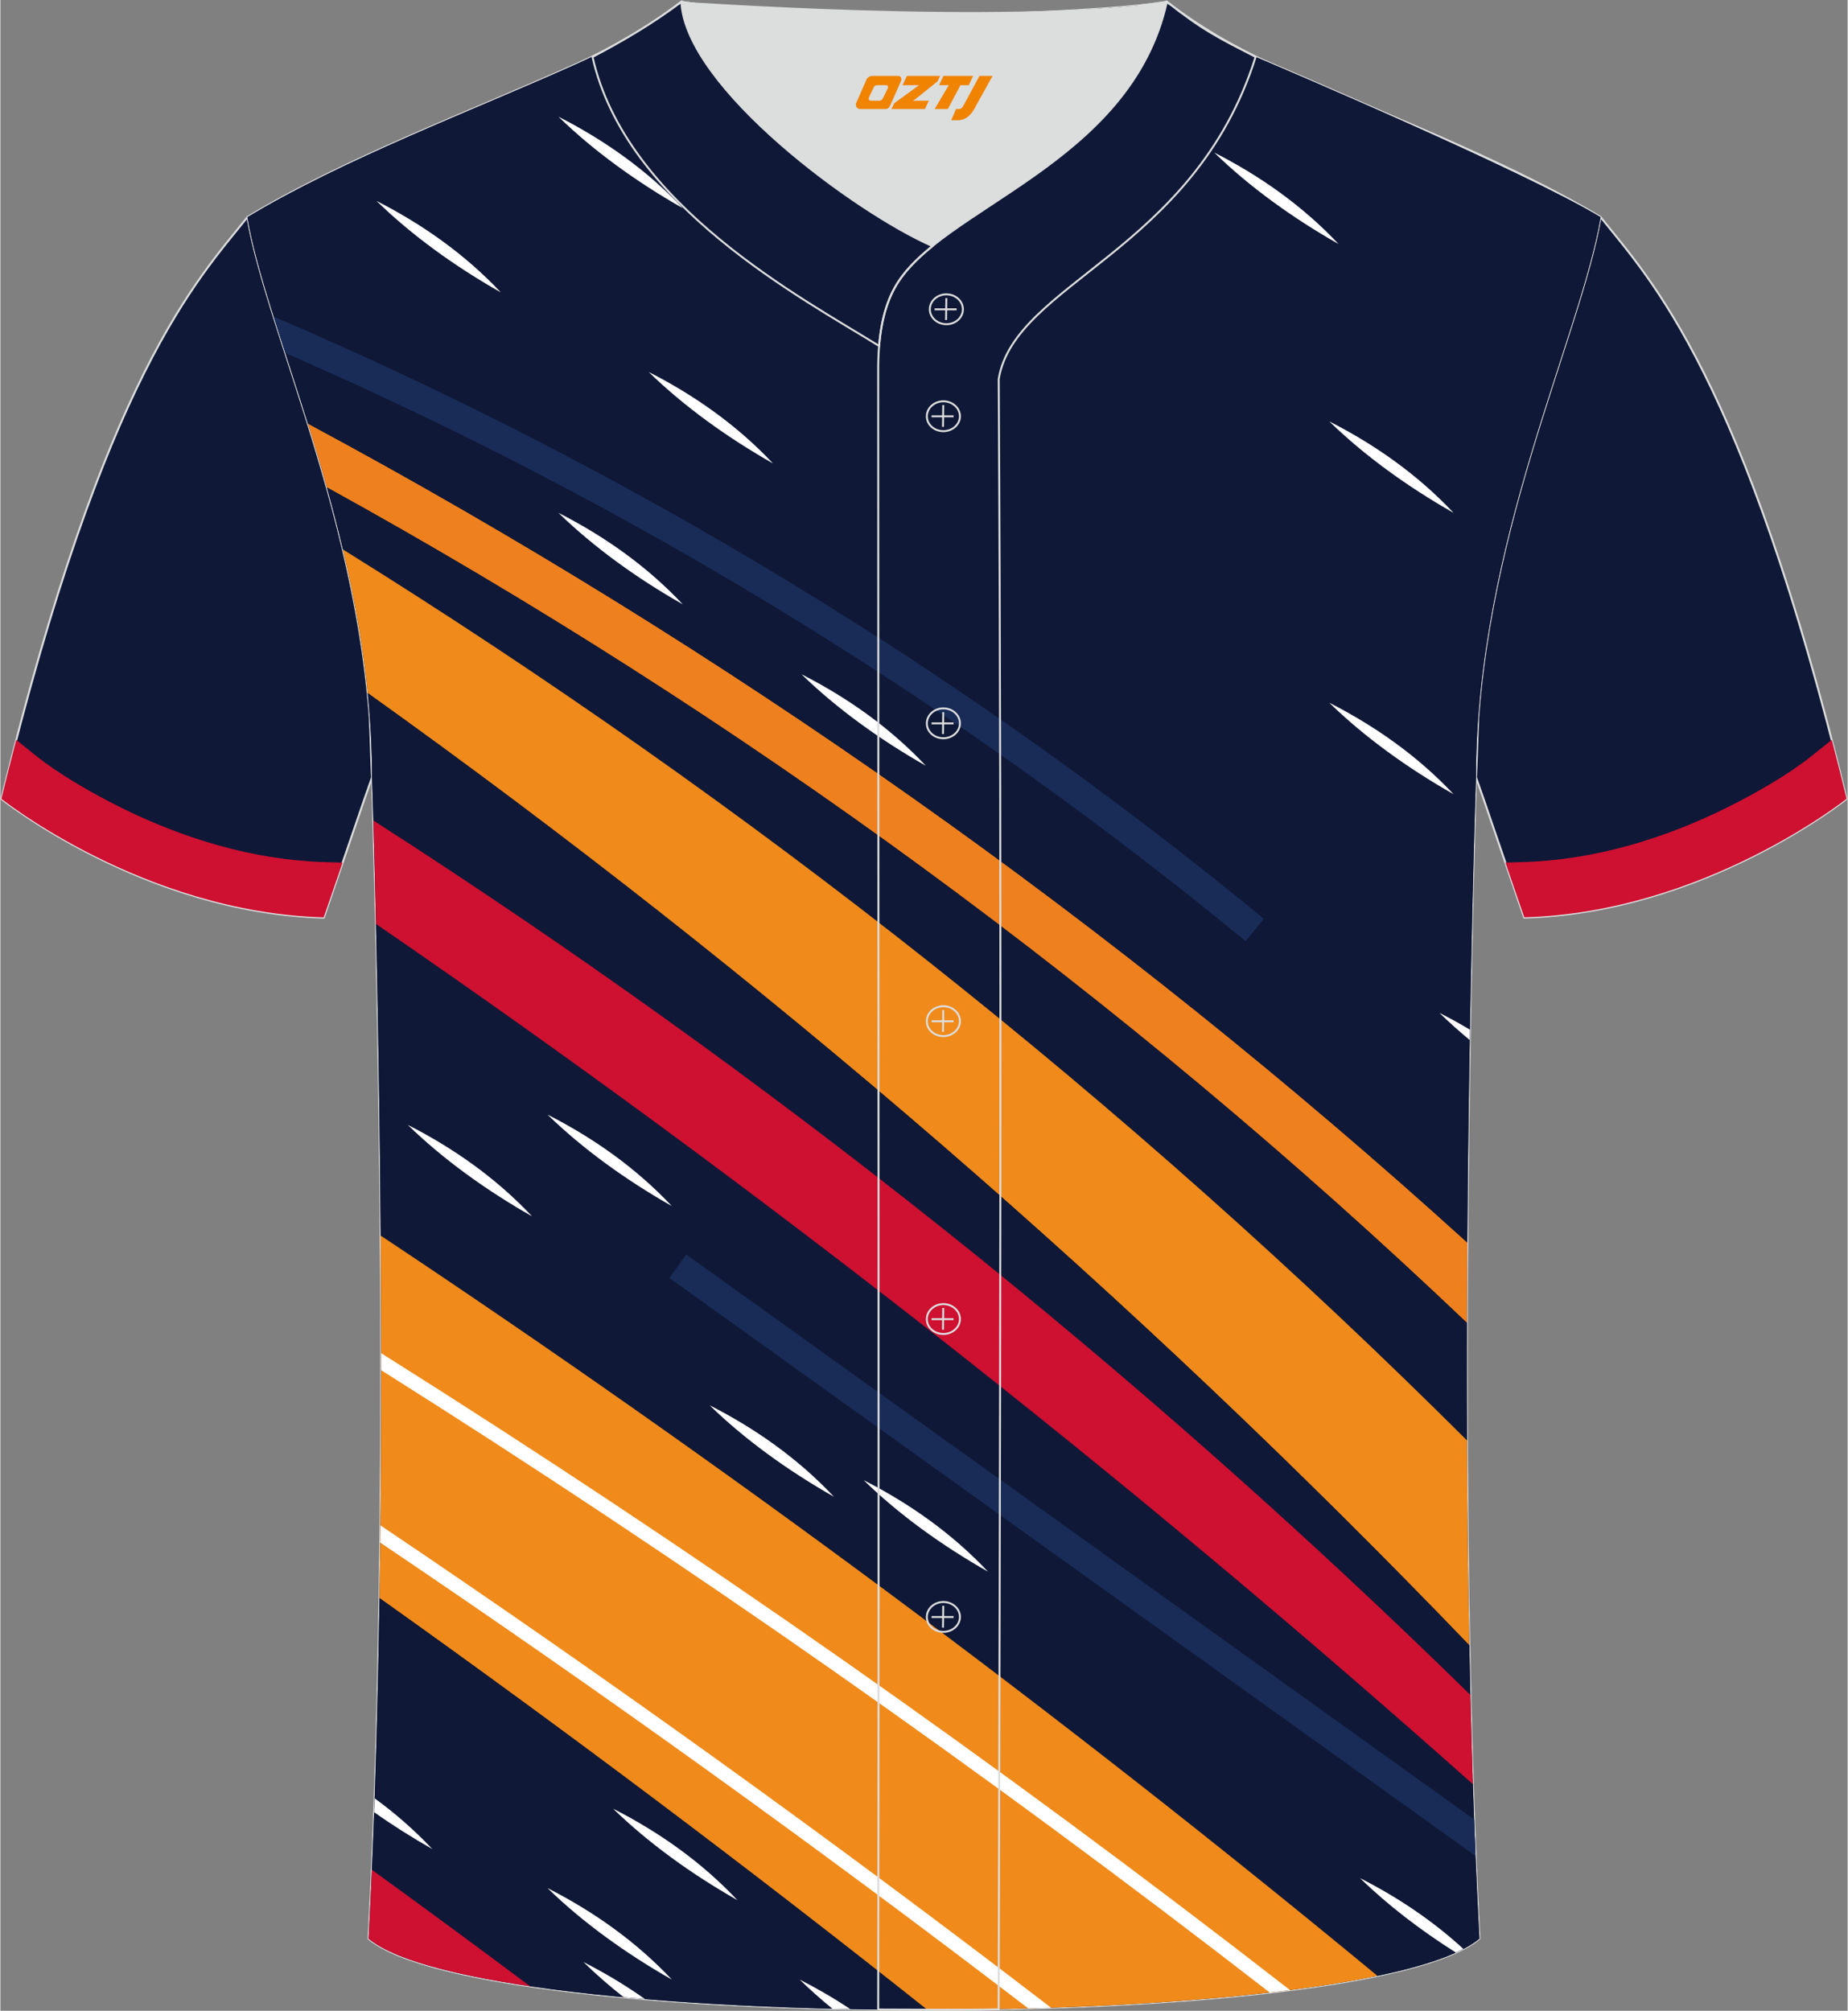
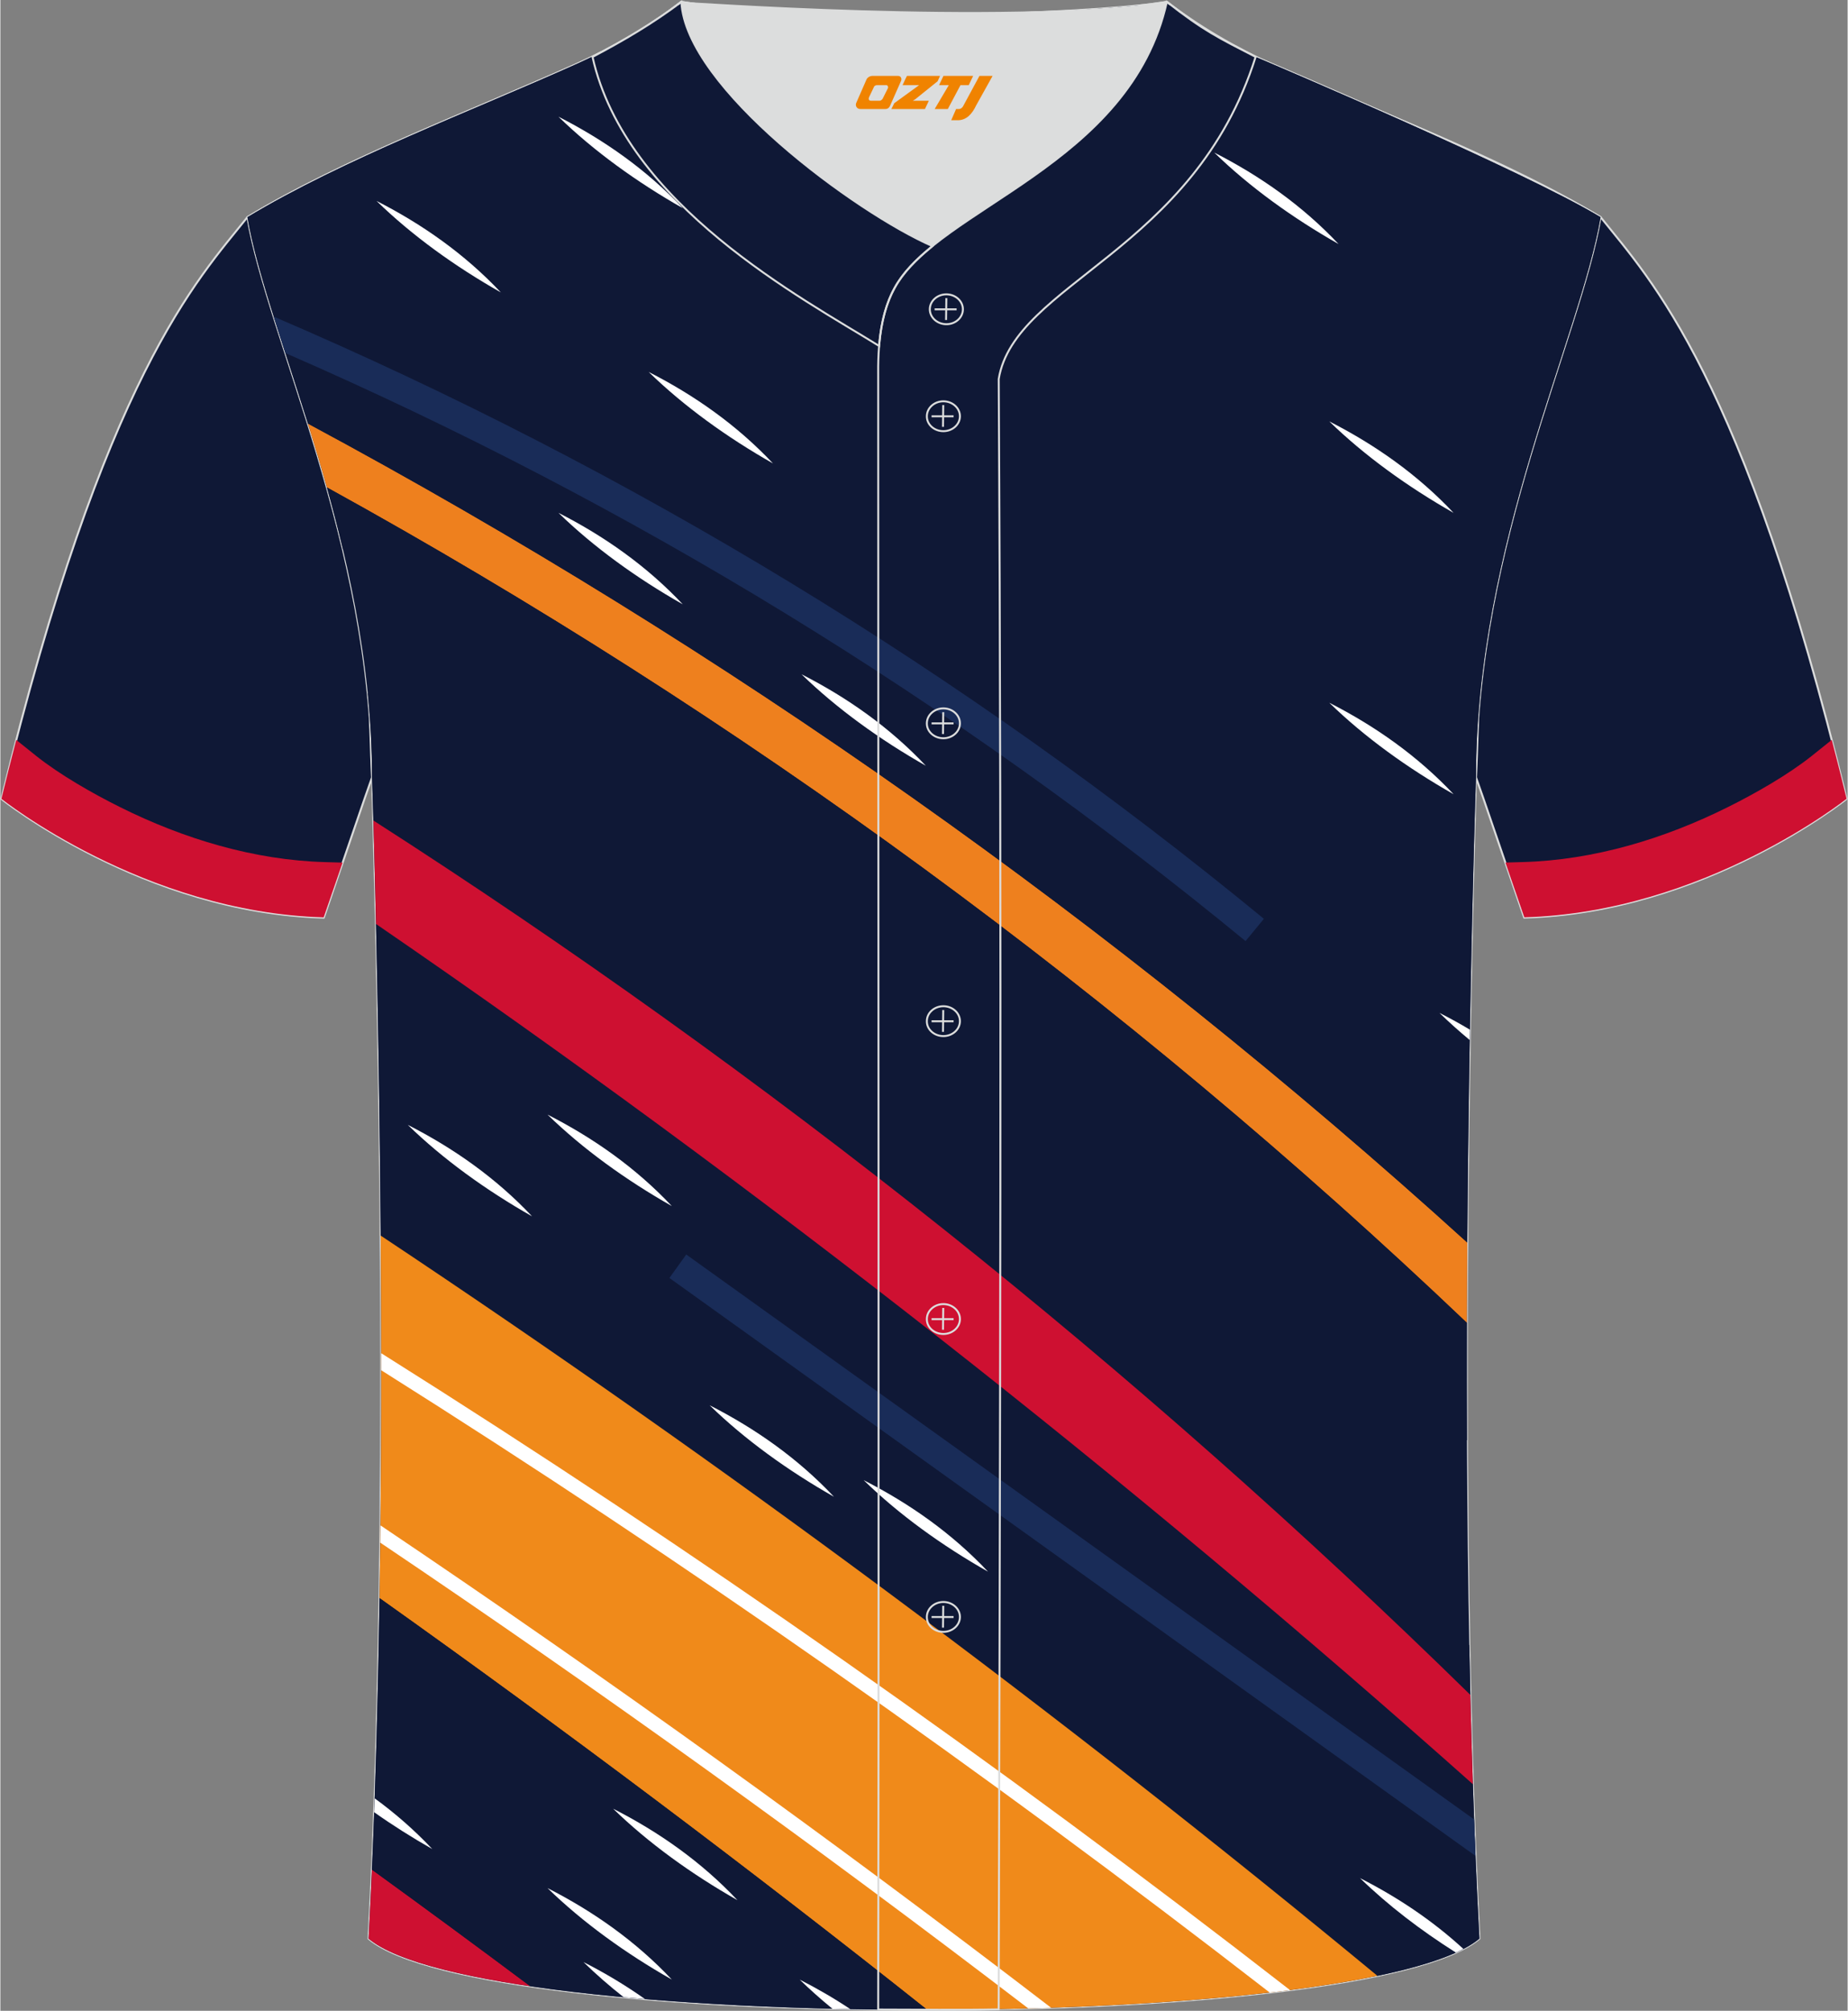
<svg xmlns="http://www.w3.org/2000/svg" version="1.1" id="_x37C_" x="0px" y="0px" width="380.86px" height="414.34px" viewBox="0 0 379.65 413.19" enable-background="new 0 0 379.65 413.19" xml:space="preserve">
  <rect x="0" y="0" width="379.65" height="413.19" fill="#808080" stroke="none" />
  <path fill-rule="evenodd" clip-rule="evenodd" fill="#0F1836" stroke="#DCDDDD" stroke-width="0.4" stroke-miterlimit="22.926" d="  M303.27,159.7L303.27,159.7c1.03-20.52,1.79-81.68-7.75-97.26c-6.72-10.96-43.45-35.56-68.62-51.13  c-5.53-3.41-10.54-6.39-14.55-8.73c9.99-0.3,19.51-0.97,27.4-2.21c6.31,4.92,14.26,9.55,21.61,12.84  c21.79,9.78,47.89,19.56,67.53,31.42c10.24,12.83,29.36,32.45,50.54,119.52c0,0-29.2,23.38-66.25,24.4  C312.17,185.66,303.38,159.84,303.27,159.7z" />
  <path fill-rule="evenodd" clip-rule="evenodd" fill="#0F1836" stroke="#DCDDDD" stroke-width="0.4" stroke-miterlimit="22.926" d="  M76.39,159.71L76.39,159.71c-1.03-20.52-1.79-81.68,7.75-97.26c6.72-10.96,43.45-35.56,68.62-51.13c5.53-3.41,10.54-6.39,14.55-8.73  c-9.99-0.3-19.51-0.97-27.4-2.21c-6.31,4.92-14.26,9.55-21.61,12.84C96.51,23,70.4,32.77,50.77,44.63  C40.52,57.46,21.4,77.09,0.22,164.16c0,0,29.2,23.38,66.25,24.4C67.48,185.67,76.28,159.85,76.39,159.71z" />
  <path fill-rule="evenodd" clip-rule="evenodd" fill="#0F1836" stroke="#DCDDDD" stroke-width="0.4" stroke-miterlimit="22.926" d="  M303.97,398.35c-5.37-101.41-0.7-238.65-0.7-238.65c0-47.82,21.33-90.29,25.6-115.07c-15.77-9.52-66.73-31.17-70.9-32.93  c-6.37-2.69-12.76-7.16-18.28-11.32c-6.87,1.54-65.42,5.4-99.77,0c-6.44,5.02-13.92,9.37-21.41,12.75  c-21.84,9.81-48.04,19.62-67.74,31.51c4.29,24.76,25.61,67.26,25.61,115.07c0,0,4.67,137.22-0.7,238.65  C98.83,417.87,280.82,417.87,303.97,398.35z" />
  <g>
    <path fill-rule="evenodd" clip-rule="evenodd" fill="#0F1836" d="M240.68,1.11h-6.59c-15.99,1.59-59.15,3.66-88.85,0h-6.28   c-6.22,4.71-13.32,8.8-20.45,12.01c-21.84,9.81-48.04,19.62-67.74,31.51c4.29,24.76,25.61,67.26,25.61,115.07   c0,0,4.67,137.22-0.7,238.65c23.14,19.52,205.14,19.52,228.29,0c-5.37-101.41-0.7-238.65-0.7-238.65   c0-47.82,21.33-90.29,25.6-115.07c-15.77-9.52-66.73-31.17-70.9-32.93C251.98,9.17,245.97,5.06,240.68,1.11z" />
    <g>
      <path fill-rule="evenodd" clip-rule="evenodd" fill="#EE801E" d="M67.11,100.15c85.03,46.87,163.99,104.73,234.29,171.67    c0.02-5.61,0.04-11.12,0.08-16.5c-72.19-65.49-152.4-122.15-238.27-168.28C64.53,91.27,65.84,95.64,67.11,100.15z" />
      <path fill-rule="evenodd" clip-rule="evenodd" fill="#0F1836" d="M70.41,112.91c83.62,52,161.29,113.56,231.01,183.08    c-0.04-8.19-0.04-16.27-0.02-24.16c-70.3-66.95-149.27-124.8-234.29-171.67C68.27,104.3,69.38,108.55,70.41,112.91z" />
-       <path fill-rule="evenodd" clip-rule="evenodd" fill="#F08A1A" d="M75.5,142.42c81.28,58.06,157.19,123.65,226.4,195.66    c-0.27-14.11-0.42-28.26-0.48-42.1C231.7,226.46,154.03,164.91,70.41,112.91C72.64,122.32,74.47,132.21,75.5,142.42z" />
      <path fill-rule="evenodd" clip-rule="evenodd" fill="#0F1836" d="M63.21,87.04c85.87,46.13,166.08,102.79,238.27,168.28    c0.38-54.17,1.79-95.62,1.79-95.62c0-47.82,21.33-90.29,25.6-115.07c-15.77-9.52-66.73-31.17-70.9-32.93    C252,9.18,246.01,5.09,240.74,1.16h-7.06c-16.25,1.58-58.65,3.57-88.09,0h-6.68c-6.21,4.69-13.29,8.77-20.39,11.96    c-21.84,9.81-48.04,19.62-67.74,31.51C52.68,55.63,57.95,70.13,63.21,87.04z" />
      <path fill-rule="evenodd" clip-rule="evenodd" fill="#192C58" d="M255.91,193.38l3.77-4.58    c-61.75-50.76-130.12-92.32-203.5-123.74c0.76,2.42,1.56,4.92,2.4,7.49C129.65,103.5,195.93,144.07,255.91,193.38z" />
      <path fill-rule="evenodd" clip-rule="evenodd" fill="#0F1836" d="M78.17,253.9c70.85,47.11,139.26,97.91,204.85,152.11    c9.99-2.08,17.37-4.63,20.95-7.65c-0.54-10.27-0.98-20.91-1.34-31.73C231.81,303.57,155.44,243.53,77.2,189.86    C77.58,206.45,77.98,228.76,78.17,253.9z" />
      <path fill-rule="evenodd" clip-rule="evenodd" fill="#192C58" d="M302.88,373.86L140.96,257.78l-3.46,4.82l165.67,118.76    C303.07,378.88,302.98,376.38,302.88,373.86z" />
      <path fill-rule="evenodd" clip-rule="evenodd" fill="#0F1836" d="M76.66,168.6c81.02,52,156.7,112.3,225.46,179.66    c-0.08-3.39-0.15-6.78-0.22-10.18c-69.22-72.01-145.12-137.61-226.4-195.66c0.57,5.67,0.89,11.43,0.89,17.28    C76.39,159.7,76.49,162.88,76.66,168.6z" />
      <path fill-rule="evenodd" clip-rule="evenodd" fill="#CE1031" d="M77.2,189.86c78.24,53.67,154.61,113.71,225.43,176.76    c-0.2-6.07-0.37-12.2-0.52-18.35C233.36,280.91,157.68,220.6,76.66,168.6C76.81,173.76,77,180.99,77.2,189.86z" />
      <path fill-rule="evenodd" clip-rule="evenodd" fill="#CE1031" d="M108.91,408.15c-10.79-8.07-21.64-16.06-32.55-23.96    c-0.21,4.79-0.43,9.52-0.68,14.17C80.6,402.5,92.7,405.76,108.91,408.15z" />
      <path fill-rule="evenodd" clip-rule="evenodd" fill="#FFFFFF" d="M279.44,385.92c7.65,3.89,14.84,8.67,21.24,14.55    c-0.49,0.25-1,0.51-1.54,0.75C291.9,396.65,285.17,391.49,279.44,385.92z" />
      <path fill-rule="evenodd" clip-rule="evenodd" fill="#FFFFFF" d="M177.43,304.15c9.41,4.79,18.14,10.92,25.55,18.8    C193.53,317.6,184.67,311.21,177.43,304.15z" />
      <path fill-rule="evenodd" clip-rule="evenodd" fill="#FFFFFF" d="M112.45,229.03c9.41,4.79,18.14,10.92,25.55,18.8    C128.55,242.47,119.69,236.08,112.45,229.03z" />
      <path fill-rule="evenodd" clip-rule="evenodd" fill="#FFFFFF" d="M145.77,288.76c9.41,4.79,18.14,10.92,25.55,18.8    C161.88,302.2,153.02,295.82,145.77,288.76z" />
      <path fill-rule="evenodd" clip-rule="evenodd" fill="#FFFFFF" d="M83.73,231.14c9.41,4.79,18.14,10.92,25.55,18.8    C99.83,244.58,90.97,238.19,83.73,231.14z" />
      <path fill-rule="evenodd" clip-rule="evenodd" fill="#FFFFFF" d="M164.65,138.55c9.41,4.79,18.14,10.92,25.55,18.8    C180.76,151.99,171.9,145.6,164.65,138.55z" />
      <path fill-rule="evenodd" clip-rule="evenodd" fill="#FFFFFF" d="M114.7,105.38c9.41,4.79,18.14,10.92,25.55,18.8    C130.81,118.83,121.95,112.44,114.7,105.38z" />
      <path fill-rule="evenodd" clip-rule="evenodd" fill="#FFFFFF" d="M249.48,31.35c9.41,4.79,18.14,10.92,25.55,18.8    C265.59,44.79,256.73,38.41,249.48,31.35z" />
      <path fill-rule="evenodd" clip-rule="evenodd" fill="#FFFFFF" d="M273.12,86.59c9.41,4.79,18.14,10.92,25.55,18.8    C289.23,100.03,280.37,93.64,273.12,86.59z" />
      <path fill-rule="evenodd" clip-rule="evenodd" fill="#FFFFFF" d="M273.12,144.4c9.41,4.79,18.14,10.92,25.55,18.8    C289.23,157.85,280.37,151.46,273.12,144.4z" />
      <path fill-rule="evenodd" clip-rule="evenodd" fill="#FFFFFF" d="M133.24,76.43c9.41,4.79,18.14,10.92,25.55,18.8    C149.35,89.88,140.49,83.49,133.24,76.43z" />
      <path fill-rule="evenodd" clip-rule="evenodd" fill="#FFFFFF" d="M295.76,208.13c2.13,1.08,4.22,2.23,6.26,3.45l-0.04,2.13    C299.8,211.9,297.72,210.04,295.76,208.13z" />
      <path fill-rule="evenodd" clip-rule="evenodd" fill="#FFFFFF" d="M114.7,23.98c9.41,4.79,18.14,10.92,25.55,18.8    C130.81,37.42,121.95,31.03,114.7,23.98z" />
      <path fill-rule="evenodd" clip-rule="evenodd" fill="#FFFFFF" d="M77.31,41.29c9.41,4.79,18.14,10.92,25.55,18.8    C93.41,54.74,84.55,48.35,77.31,41.29z" />
      <path fill-rule="evenodd" clip-rule="evenodd" fill="#F08A1A" d="M77.92,328.39c38.26,27.2,75.8,55.41,112.56,84.6    c35.21-0.03,70.33-2.36,92.53-6.99c-65.6-54.2-134-104.99-204.85-152.11C78.34,277.09,78.32,302.68,77.92,328.39z" />
      <path fill-rule="evenodd" clip-rule="evenodd" fill="#FFFFFF" d="M265.05,408.93c-60.01-46.66-122.48-90.43-186.78-130.87l0,3.5    c62.81,39.57,123.88,82.34,182.6,127.87C262.28,409.27,263.68,409.1,265.05,408.93z" />
      <path fill-rule="evenodd" clip-rule="evenodd" fill="#FFFFFF" d="M215.95,412.56c-44.9-34.46-90.95-67.57-137.83-99.12l-0.04,3.55    c45.28,30.5,89.77,62.48,133.18,95.71C212.83,412.66,214.39,412.61,215.95,412.56z" />
      <path fill-rule="evenodd" clip-rule="evenodd" fill="#0F1836" d="M76.36,384.18c10.91,7.91,21.76,15.89,32.55,23.96    c22.1,3.25,51.87,4.87,81.58,4.84c-36.76-29.19-74.3-57.4-112.56-84.6C77.63,347.22,77.14,366.12,76.36,384.18z" />
      <path fill-rule="evenodd" clip-rule="evenodd" fill="#FFFFFF" d="M76.93,369.53c4.22,3.08,8.19,6.54,11.84,10.42    c-4.12-2.34-8.13-4.87-11.95-7.57C76.86,371.43,76.89,370.48,76.93,369.53z" />
      <path fill-rule="evenodd" clip-rule="evenodd" fill="#FFFFFF" d="M112.45,387.97c9.41,4.79,18.14,10.92,25.55,18.8    C128.55,401.41,119.69,395.02,112.45,387.97z" />
      <path fill-rule="evenodd" clip-rule="evenodd" fill="#FFFFFF" d="M119.84,403.17c4.39,2.23,8.62,4.76,12.65,7.61    c-1.48-0.12-2.94-0.25-4.39-0.39C125.17,408.09,122.4,405.67,119.84,403.17z" />
      <path fill-rule="evenodd" clip-rule="evenodd" fill="#FFFFFF" d="M125.94,371.66c9.41,4.79,18.14,10.92,25.55,18.8    C142.05,385.1,133.19,378.71,125.94,371.66z" />
      <path fill-rule="evenodd" clip-rule="evenodd" fill="#FFFFFF" d="M164.27,406.77c3.58,1.82,7.07,3.84,10.42,6.08    c-1.23-0.02-2.46-0.05-3.68-0.08C168.64,410.83,166.39,408.83,164.27,406.77z" />
    </g>
  </g>
  <path fill-rule="evenodd" clip-rule="evenodd" fill="#CE1031" d="M372.35,155.27c-4.94,3.94-11.69,7.78-17.3,10.57  c-13.05,6.51-27.54,10.9-42.17,11.3l-3.56,0.1c2.11,6.14,3.88,11.25,3.88,11.25c37.03-1.02,66.24-24.36,66.24-24.36  c-1.02-4.19-2.04-8.22-3.05-12.1L372.35,155.27z" />
  <path fill-rule="evenodd" clip-rule="evenodd" fill="#CE1031" d="M7.3,155.28c4.94,3.94,11.69,7.78,17.3,10.57  c13.05,6.51,27.54,10.9,42.17,11.3l3.56,0.1c-2.11,6.14-3.88,11.25-3.88,11.25c-37.03-1.02-66.24-24.36-66.24-24.36  c1.02-4.19,2.04-8.22,3.05-12.1L7.3,155.28z" />
  <path fill-rule="evenodd" clip-rule="evenodd" fill="#DCDDDD" d="M191.58,50.56c14.78-11.96,42.05-22.78,48.15-50.17  c-34.52,4.78-99.82-0.19-99.77,0C140.83,17.98,175.84,43.71,191.58,50.56z" />
  <path fill-rule="evenodd" clip-rule="evenodd" fill="none" stroke="#DCDDDD" stroke-width="0.4" stroke-miterlimit="22.926" d="  M139.96,0.39c-5.87,4.41-11.76,7.87-18.26,11.31c6.81,30.45,43.15,49.63,58.89,59.38c0.43-5.15,1.57-8.98,3.2-11.92  c1.67-3.06,4.4-5.84,7.77-8.59C175.83,43.7,140.83,17.98,139.96,0.39z" />
  <path fill-rule="evenodd" clip-rule="evenodd" fill="none" stroke="#DCDDDD" stroke-width="0.4" stroke-miterlimit="22.926" d="  M257.98,11.69c-7.72-3.98-10.62-5.34-18.25-11.31c-7.48,33.65-46.97,42.31-55.93,58.76c-2.05,3.69-3.31,8.75-3.39,16.1  c0,112.61,0.19,225.08,0,337.69c8.35,0,16.42,0.13,24.76-0.03c0.26-111.61,0.66-223.43,0.01-335.02  C208.45,58.09,245.33,51.75,257.98,11.69z" />
  <path fill-rule="evenodd" clip-rule="evenodd" fill="none" stroke="#DCDDDD" stroke-width="0.4" stroke-miterlimit="22.926" d="  M197.82,63.55c0-1.69-1.53-3.07-3.4-3.07c-1.87,0-3.4,1.38-3.4,3.07c0,1.69,1.53,3.07,3.4,3.07  C196.3,66.63,197.82,65.25,197.82,63.55z" />
  <line fill-rule="evenodd" clip-rule="evenodd" fill="none" stroke="#DCDDDD" stroke-width="0.4" stroke-miterlimit="22.926" x1="194.42" y1="61.26" x2="194.36" y2="65.75" />
  <line fill-rule="evenodd" clip-rule="evenodd" fill="none" stroke="#DCDDDD" stroke-width="0.4" stroke-miterlimit="22.926" x1="192.01" y1="63.56" x2="196.53" y2="63.56" />
  <path fill-rule="evenodd" clip-rule="evenodd" fill="none" stroke="#DCDDDD" stroke-width="0.4" stroke-miterlimit="22.926" d="  M193.81,88.6c1.87,0,3.4-1.38,3.4-3.07c0-1.69-1.54-3.07-3.4-3.07c-1.87,0-3.4,1.38-3.4,3.07C190.38,87.22,191.91,88.6,193.81,88.6z  " />
  <line fill-rule="evenodd" clip-rule="evenodd" fill="none" stroke="#DCDDDD" stroke-width="0.4" stroke-miterlimit="22.926" x1="193.78" y1="83.23" x2="193.73" y2="87.71" />
  <line fill-rule="evenodd" clip-rule="evenodd" fill="none" stroke="#DCDDDD" stroke-width="0.4" stroke-miterlimit="22.926" x1="191.38" y1="85.54" x2="195.91" y2="85.54" />
  <path fill-rule="evenodd" clip-rule="evenodd" fill="none" stroke="#DCDDDD" stroke-width="0.4" stroke-miterlimit="22.926" d="  M193.81,151.7c1.87,0,3.4-1.38,3.4-3.07c0-1.69-1.54-3.07-3.4-3.07c-1.87,0-3.4,1.38-3.4,3.07  C190.38,150.32,191.91,151.7,193.81,151.7z" />
  <line fill-rule="evenodd" clip-rule="evenodd" fill="none" stroke="#DCDDDD" stroke-width="0.4" stroke-miterlimit="22.926" x1="193.78" y1="146.34" x2="193.73" y2="150.83" />
  <line fill-rule="evenodd" clip-rule="evenodd" fill="none" stroke="#DCDDDD" stroke-width="0.4" stroke-miterlimit="22.926" x1="191.38" y1="148.64" x2="195.91" y2="148.64" />
  <path fill-rule="evenodd" clip-rule="evenodd" fill="none" stroke="#DCDDDD" stroke-width="0.4" stroke-miterlimit="22.926" d="  M193.81,212.9c1.87,0,3.4-1.38,3.4-3.07c0-1.69-1.54-3.07-3.4-3.07c-1.87,0-3.4,1.37-3.4,3.07  C190.38,211.52,191.91,212.9,193.81,212.9z" />
  <line fill-rule="evenodd" clip-rule="evenodd" fill="none" stroke="#DCDDDD" stroke-width="0.4" stroke-miterlimit="22.926" x1="193.78" y1="207.55" x2="193.73" y2="212.03" />
  <line fill-rule="evenodd" clip-rule="evenodd" fill="none" stroke="#DCDDDD" stroke-width="0.4" stroke-miterlimit="22.926" x1="191.38" y1="209.85" x2="195.91" y2="209.85" />
  <path fill-rule="evenodd" clip-rule="evenodd" fill="none" stroke="#DCDDDD" stroke-width="0.4" stroke-miterlimit="22.926" d="  M193.81,274.11c1.87,0,3.4-1.37,3.4-3.07c0-1.69-1.54-3.07-3.4-3.07c-1.87,0-3.4,1.38-3.4,3.07  C190.38,272.74,191.91,274.11,193.81,274.11z" />
  <line fill-rule="evenodd" clip-rule="evenodd" fill="none" stroke="#DCDDDD" stroke-width="0.4" stroke-miterlimit="22.926" x1="193.78" y1="268.76" x2="193.73" y2="273.24" />
  <line fill-rule="evenodd" clip-rule="evenodd" fill="none" stroke="#DCDDDD" stroke-width="0.4" stroke-miterlimit="22.926" x1="191.38" y1="271.06" x2="195.91" y2="271.06" />
  <path fill-rule="evenodd" clip-rule="evenodd" fill="none" stroke="#DCDDDD" stroke-width="0.4" stroke-miterlimit="22.926" d="  M193.81,335.32c1.87,0,3.4-1.38,3.4-3.07c0-1.69-1.54-3.07-3.4-3.07c-1.87,0-3.4,1.38-3.4,3.07  C190.38,333.95,191.91,335.32,193.81,335.32z" />
  <line fill-rule="evenodd" clip-rule="evenodd" fill="none" stroke="#DCDDDD" stroke-width="0.4" stroke-miterlimit="22.926" x1="193.78" y1="329.96" x2="193.73" y2="334.45" />
  <line fill-rule="evenodd" clip-rule="evenodd" fill="none" stroke="#DCDDDD" stroke-width="0.4" stroke-miterlimit="22.926" x1="191.38" y1="332.27" x2="195.91" y2="332.27" />
  <g>
    <path fill="#F08300" d="M201.22,15.6l-3.4,6.3c-0.2,0.3-0.5,0.5-0.8,0.5h-0.6l-1,2.3h1.2c2,0.1,3.2-1.5,3.9-3L203.92,15.6h-2.5L201.22,15.6z" />
    <polygon fill="#F08300" points="194.02,15.6 ,199.92,15.6 ,199.02,17.5 ,197.32,17.5 ,194.72,22.4 ,192.02,22.4 ,194.92,17.5 ,192.92,17.5 ,193.82,15.6" />
    <polygon fill="#F08300" points="188.02,20.7 ,187.52,20.7 ,188.02,20.4 ,192.62,16.7 ,193.12,15.6 ,186.32,15.6 ,186.02,16.2 ,185.42,17.5 ,188.22,17.5 ,188.82,17.5 ,183.72,21.2    ,183.12,22.4 ,189.72,22.4 ,190.02,22.4 ,190.82,20.7" />
    <path fill="#F08300" d="M184.52,15.6H179.22C178.72,15.6,178.22,15.9,178.02,16.3L175.92,21.1C175.62,21.7,176.02,22.4,176.72,22.4h5.2c0.4,0,0.7-0.2,0.9-0.6L185.12,16.6C185.32,16.1,185.02,15.6,184.52,15.6z M182.42,18.1L181.32,20.3C181.12,20.6,180.82,20.7,180.72,20.7l-1.8,0C178.72,20.7,178.32,20.6,178.52,20l1-2.1c0.1-0.3,0.4-0.4,0.7-0.4h1.9   C182.32,17.5,182.52,17.8,182.42,18.1z" />
  </g>
</svg>